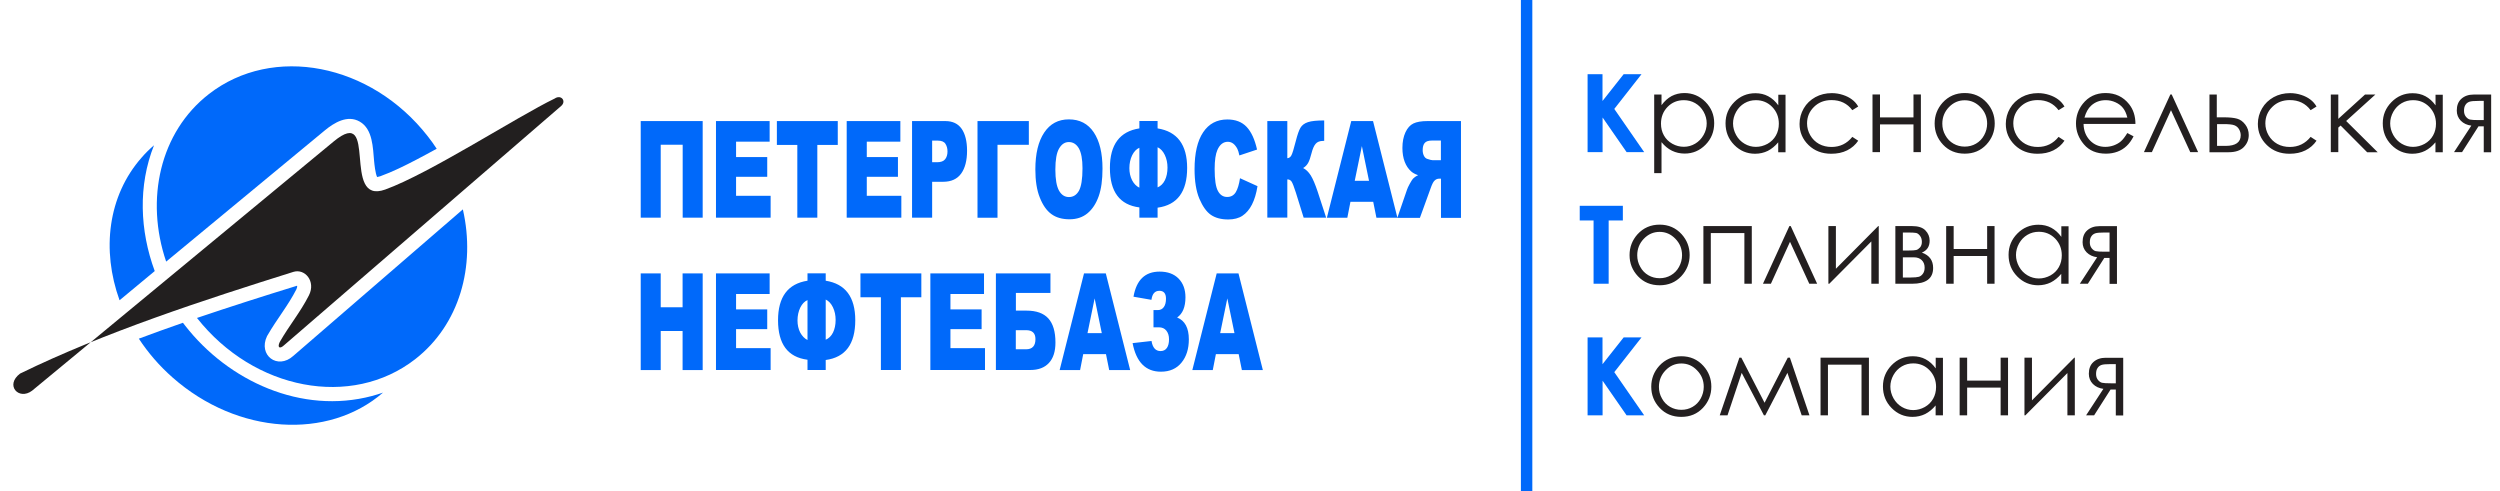
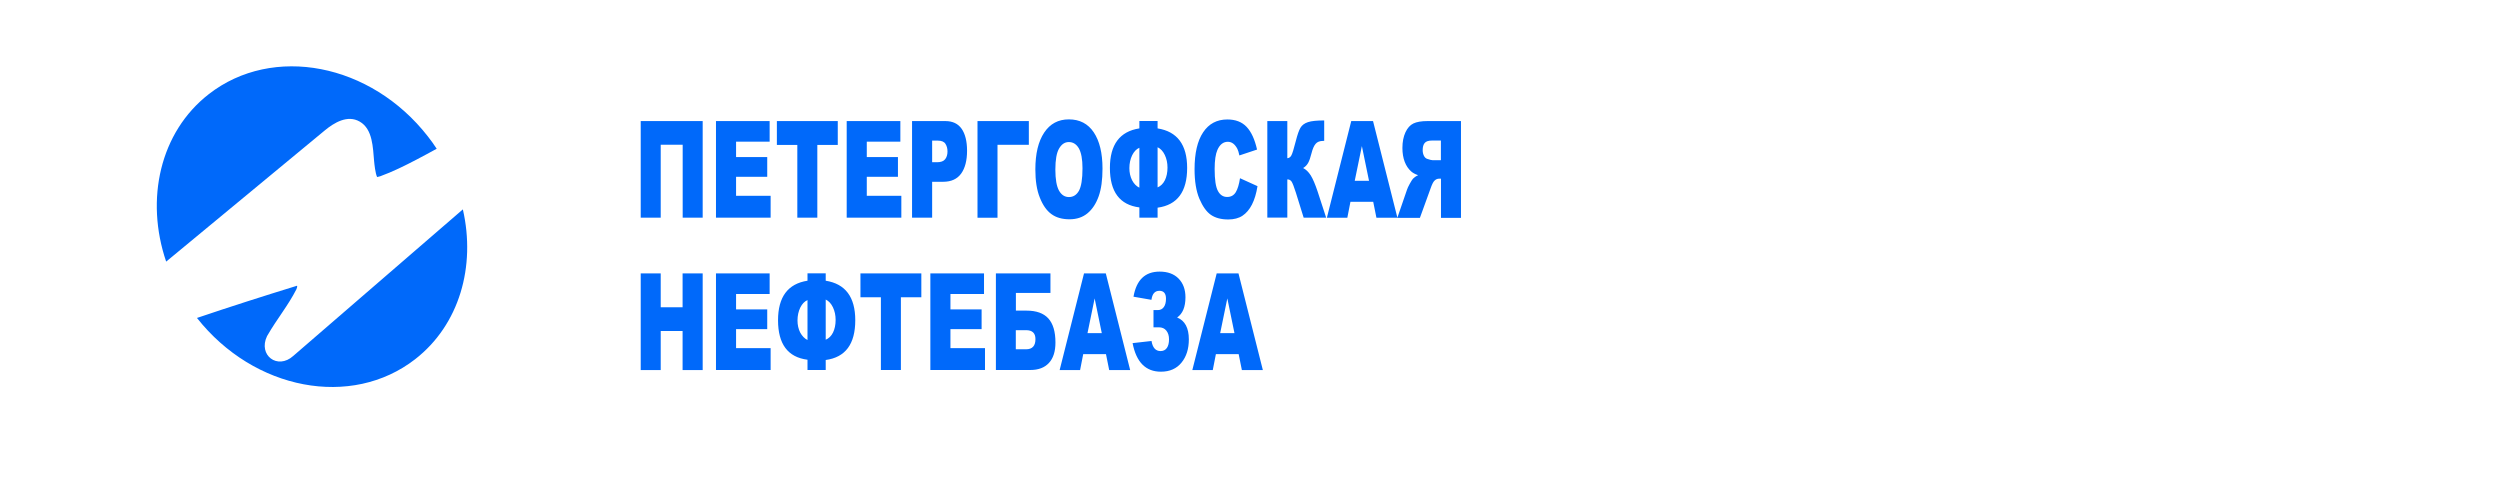
<svg xmlns="http://www.w3.org/2000/svg" version="1.1" id="Слой_1" x="0px" y="0px" viewBox="0 0 280 55" style="enable-background:new 0 0 280 55;" xml:space="preserve">
  <style type="text/css">
	.st0{fill:#231F20;}
	.st1{fill:#0069FA;}
	.st2{fill-rule:evenodd;clip-rule:evenodd;fill:#0069FA;}
	.st3{fill-rule:evenodd;clip-rule:evenodd;fill:#221F1F;}
</style>
  <g>
-     <path class="st0" d="M185.27,10.59h0.82v1.19c0.33-0.45,0.71-0.79,1.13-1.02c0.43-0.22,0.9-0.34,1.43-0.34   c0.92,0,1.7,0.33,2.36,0.99c0.65,0.66,0.98,1.45,0.98,2.38c0,0.95-0.32,1.76-0.97,2.42c-0.65,0.66-1.43,0.99-2.34,0.99   c-0.51,0-0.99-0.11-1.42-0.32c-0.43-0.21-0.82-0.53-1.17-0.96v3.47h-0.82V10.59L185.27,10.59z M188.59,11.22   c-0.72,0-1.33,0.25-1.82,0.75c-0.49,0.5-0.74,1.13-0.74,1.88c0,0.49,0.11,0.93,0.33,1.32c0.22,0.39,0.53,0.7,0.94,0.93   c0.41,0.23,0.84,0.34,1.3,0.34c0.45,0,0.87-0.12,1.26-0.35c0.39-0.23,0.71-0.56,0.94-0.97c0.24-0.42,0.35-0.85,0.35-1.31   c0-0.46-0.12-0.89-0.35-1.3c-0.23-0.41-0.54-0.73-0.94-0.96C189.48,11.33,189.05,11.22,188.59,11.22L188.59,11.22z M199.98,10.59   v6.46h-0.82v-1.11c-0.35,0.42-0.74,0.74-1.17,0.96c-0.43,0.21-0.91,0.32-1.42,0.32c-0.91,0-1.69-0.33-2.34-0.99   c-0.65-0.66-0.97-1.47-0.97-2.42c0-0.93,0.33-1.72,0.98-2.38c0.65-0.66,1.44-0.99,2.36-0.99c0.53,0,1.01,0.11,1.44,0.34   c0.43,0.23,0.81,0.57,1.13,1.02v-1.19H199.98L199.98,10.59z M196.66,11.22c-0.46,0-0.89,0.11-1.28,0.34   c-0.39,0.23-0.7,0.55-0.93,0.96c-0.23,0.41-0.35,0.85-0.35,1.3c0,0.46,0.12,0.89,0.35,1.31c0.23,0.42,0.55,0.74,0.94,0.97   c0.39,0.23,0.82,0.35,1.27,0.35c0.46,0,0.89-0.12,1.3-0.34c0.41-0.23,0.72-0.54,0.94-0.93c0.22-0.39,0.33-0.83,0.33-1.32   c0-0.75-0.25-1.37-0.74-1.88C197.99,11.47,197.38,11.22,196.66,11.22L196.66,11.22z M208.12,11.93l-0.66,0.41   c-0.57-0.76-1.35-1.13-2.33-1.13c-0.79,0-1.44,0.25-1.96,0.76c-0.52,0.51-0.78,1.12-0.78,1.85c0,0.47,0.12,0.91,0.36,1.33   c0.24,0.42,0.57,0.74,0.98,0.97c0.42,0.23,0.89,0.34,1.4,0.34c0.95,0,1.73-0.38,2.33-1.13l0.66,0.43   c-0.31,0.46-0.72,0.82-1.24,1.08c-0.52,0.26-1.11,0.38-1.78,0.38c-1.02,0-1.87-0.32-2.54-0.97c-0.67-0.65-1.01-1.44-1.01-2.37   c0-0.63,0.16-1.21,0.47-1.74c0.31-0.54,0.75-0.95,1.3-1.26c0.55-0.3,1.17-0.45,1.85-0.45c0.43,0,0.84,0.07,1.24,0.2   c0.4,0.13,0.73,0.3,1.01,0.51C207.69,11.34,207.93,11.6,208.12,11.93L208.12,11.93z M214.31,13.93h-3.75v3.11h-0.84v-6.46h0.84   v2.57h3.75v-2.57h0.83v6.46h-0.83V13.93L214.31,13.93z M220.05,10.42c0.99,0,1.82,0.36,2.47,1.08c0.59,0.66,0.89,1.43,0.89,2.33   c0,0.9-0.31,1.69-0.94,2.37c-0.63,0.67-1.43,1.01-2.42,1.01c-0.99,0-1.8-0.34-2.43-1.01c-0.63-0.67-0.94-1.46-0.94-2.37   c0-0.89,0.3-1.67,0.89-2.33C218.23,10.78,219.05,10.42,220.05,10.42L220.05,10.42z M220.05,11.23c-0.69,0-1.28,0.26-1.77,0.77   c-0.49,0.51-0.74,1.13-0.74,1.85c0,0.47,0.11,0.9,0.34,1.3c0.22,0.41,0.53,0.72,0.91,0.94c0.38,0.22,0.8,0.33,1.26,0.33   c0.46,0,0.88-0.11,1.26-0.33c0.38-0.22,0.69-0.53,0.91-0.94c0.22-0.4,0.34-0.84,0.34-1.3c0-0.73-0.25-1.34-0.75-1.85   C221.32,11.49,220.73,11.23,220.05,11.23L220.05,11.23z M231.22,11.93l-0.66,0.41c-0.57-0.76-1.35-1.13-2.33-1.13   c-0.79,0-1.44,0.25-1.96,0.76c-0.52,0.51-0.78,1.12-0.78,1.85c0,0.47,0.12,0.91,0.36,1.33c0.24,0.42,0.57,0.74,0.98,0.97   c0.42,0.23,0.89,0.34,1.4,0.34c0.95,0,1.73-0.38,2.33-1.13l0.66,0.43c-0.31,0.46-0.72,0.82-1.24,1.08   c-0.52,0.26-1.11,0.38-1.78,0.38c-1.02,0-1.87-0.32-2.54-0.97c-0.67-0.65-1.01-1.44-1.01-2.37c0-0.63,0.16-1.21,0.47-1.74   c0.31-0.54,0.75-0.95,1.3-1.26c0.55-0.3,1.16-0.45,1.85-0.45c0.43,0,0.84,0.07,1.24,0.2c0.4,0.13,0.73,0.3,1.01,0.51   C230.79,11.34,231.03,11.6,231.22,11.93L231.22,11.93z M238.26,14.9l0.7,0.37c-0.23,0.45-0.49,0.81-0.79,1.09   c-0.3,0.28-0.64,0.49-1.02,0.63c-0.38,0.14-0.8,0.22-1.28,0.22c-1.05,0-1.88-0.34-2.47-1.04c-0.59-0.69-0.89-1.47-0.89-2.34   c0-0.82,0.25-1.55,0.75-2.19c0.64-0.81,1.49-1.22,2.56-1.22c1.1,0,1.98,0.42,2.64,1.25c0.47,0.59,0.71,1.33,0.71,2.21h-5.81   c0.01,0.75,0.26,1.37,0.72,1.85c0.46,0.48,1.04,0.72,1.72,0.72c0.33,0,0.65-0.06,0.96-0.17c0.31-0.12,0.58-0.27,0.79-0.46   C237.77,15.63,238,15.32,238.26,14.9L238.26,14.9z M238.26,13.16c-0.11-0.44-0.27-0.8-0.48-1.06c-0.21-0.27-0.49-0.48-0.84-0.64   c-0.35-0.16-0.71-0.24-1.1-0.24c-0.63,0-1.18,0.2-1.63,0.61c-0.33,0.3-0.58,0.74-0.75,1.34H238.26L238.26,13.16z M246.19,17.04   h-0.88l-2.16-4.7l-2.14,4.7h-0.89l2.96-6.46h0.15L246.19,17.04L246.19,17.04z M248.28,13.14h0.79c0.63,0,1.12,0.05,1.48,0.15   c0.36,0.1,0.66,0.32,0.92,0.66c0.26,0.34,0.39,0.73,0.39,1.17c0,0.53-0.19,0.98-0.56,1.36c-0.37,0.38-0.94,0.57-1.69,0.57h-2.15   v-6.46h0.82V13.14L248.28,13.14z M248.31,13.9v2.44h0.96c1.12,0,1.69-0.4,1.69-1.19c0-0.22-0.06-0.45-0.18-0.66   c-0.12-0.22-0.3-0.37-0.53-0.46c-0.23-0.09-0.64-0.13-1.23-0.13H248.31L248.31,13.9z M259.45,11.93l-0.66,0.41   c-0.57-0.76-1.35-1.13-2.33-1.13c-0.79,0-1.44,0.25-1.96,0.76c-0.52,0.51-0.78,1.12-0.78,1.85c0,0.47,0.12,0.91,0.36,1.33   c0.24,0.42,0.57,0.74,0.98,0.97c0.42,0.23,0.89,0.34,1.4,0.34c0.95,0,1.73-0.38,2.33-1.13l0.66,0.43   c-0.31,0.46-0.72,0.82-1.24,1.08c-0.52,0.26-1.11,0.38-1.78,0.38c-1.02,0-1.87-0.32-2.54-0.97c-0.67-0.65-1.01-1.44-1.01-2.37   c0-0.63,0.16-1.21,0.47-1.74c0.31-0.54,0.75-0.95,1.3-1.26c0.55-0.3,1.16-0.45,1.85-0.45c0.43,0,0.84,0.07,1.24,0.2   c0.4,0.13,0.73,0.3,1.01,0.51C259.02,11.34,259.26,11.6,259.45,11.93L259.45,11.93z M261.05,10.59h0.84v2.72l2.99-2.72h1.16   l-3.27,2.96l3.53,3.5h-1.18l-2.97-2.99l-0.26,0.23v2.75h-0.84V10.59L261.05,10.59z M273.59,10.59v6.46h-0.82v-1.11   c-0.35,0.42-0.74,0.74-1.17,0.96c-0.43,0.21-0.91,0.32-1.42,0.32c-0.91,0-1.69-0.33-2.34-0.99c-0.65-0.66-0.97-1.47-0.97-2.42   c0-0.93,0.33-1.72,0.98-2.38c0.65-0.66,1.44-0.99,2.36-0.99c0.53,0,1.01,0.11,1.44,0.34c0.43,0.23,0.81,0.57,1.13,1.02v-1.19   H273.59L273.59,10.59z M270.26,11.22c-0.46,0-0.89,0.11-1.28,0.34c-0.39,0.23-0.7,0.55-0.93,0.96c-0.23,0.41-0.35,0.85-0.35,1.3   c0,0.46,0.12,0.89,0.35,1.31c0.24,0.42,0.55,0.74,0.94,0.97c0.39,0.23,0.82,0.35,1.27,0.35c0.46,0,0.89-0.12,1.3-0.34   c0.41-0.23,0.72-0.54,0.94-0.93c0.22-0.39,0.33-0.83,0.33-1.32c0-0.75-0.25-1.37-0.74-1.88C271.59,11.47,270.99,11.22,270.26,11.22   L270.26,11.22z M278.18,14.15h-0.59l-1.84,2.89h-0.9l1.94-2.97c-0.48-0.06-0.87-0.24-1.18-0.55c-0.3-0.31-0.45-0.69-0.45-1.14   c0-0.57,0.17-1.01,0.52-1.32c0.35-0.31,0.8-0.47,1.36-0.47h1.97v6.46h-0.83V14.15L278.18,14.15z M278.18,11.3h-0.55   c-0.53,0-0.89,0.03-1.07,0.1c-0.18,0.07-0.33,0.18-0.43,0.35c-0.11,0.16-0.16,0.38-0.16,0.66c0,0.27,0.07,0.48,0.21,0.66   c0.14,0.17,0.29,0.28,0.46,0.32c0.17,0.04,0.5,0.06,0.99,0.06h0.55V11.3L278.18,11.3z M185.88,25.16c0.99,0,1.82,0.36,2.47,1.08   c0.59,0.66,0.89,1.43,0.89,2.33c0,0.9-0.31,1.69-0.94,2.37c-0.63,0.67-1.43,1.01-2.42,1.01c-0.99,0-1.8-0.34-2.43-1.01   c-0.63-0.67-0.94-1.46-0.94-2.37c0-0.89,0.3-1.67,0.89-2.33C184.06,25.52,184.88,25.16,185.88,25.16L185.88,25.16z M185.88,25.97   c-0.69,0-1.28,0.26-1.77,0.77c-0.49,0.51-0.74,1.13-0.74,1.85c0,0.47,0.11,0.9,0.34,1.3c0.22,0.41,0.53,0.72,0.91,0.94   c0.38,0.22,0.8,0.33,1.26,0.33c0.46,0,0.88-0.11,1.26-0.33c0.38-0.22,0.69-0.53,0.91-0.94c0.22-0.4,0.34-0.84,0.34-1.3   c0-0.73-0.25-1.34-0.75-1.85C187.15,26.23,186.56,25.97,185.88,25.97L185.88,25.97z M190.78,25.32h5.42v6.46h-0.83v-5.68h-3.76   v5.68h-0.83V25.32L190.78,25.32z M203.52,31.78h-0.88l-2.16-4.7l-2.14,4.7h-0.89l2.96-6.46h0.15L203.52,31.78L203.52,31.78z    M205.62,25.32v4.78l4.74-4.78h0.06v6.46h-0.83v-4.74l-4.71,4.74h-0.1v-6.46H205.62L205.62,25.32z M214.16,31.78h-1.88v-6.46h1.85   c0.71,0,1.21,0.16,1.52,0.49c0.31,0.32,0.47,0.7,0.47,1.14c0,0.66-0.29,1.1-0.87,1.34c0.84,0.3,1.26,0.87,1.26,1.72   C216.51,31.19,215.73,31.78,214.16,31.78L214.16,31.78z M213.12,26.04v2.02h0.54c0.49,0,0.81-0.02,0.96-0.06   c0.15-0.04,0.29-0.14,0.43-0.29c0.13-0.16,0.2-0.36,0.2-0.62c0-0.27-0.07-0.5-0.21-0.68c-0.14-0.18-0.28-0.29-0.44-0.32   c-0.15-0.03-0.47-0.05-0.94-0.05H213.12L213.12,26.04z M213.12,28.82v2.26h0.89c0.42,0,0.72-0.03,0.9-0.08   c0.18-0.05,0.33-0.17,0.46-0.35c0.13-0.18,0.19-0.4,0.19-0.68c0-0.35-0.11-0.63-0.33-0.84c-0.22-0.21-0.51-0.31-0.88-0.31H213.12   L213.12,28.82z M222.56,28.67h-3.75v3.11h-0.84v-6.46h0.84v2.57h3.75v-2.57h0.83v6.46h-0.83V28.67L222.56,28.67z M231.68,25.32   v6.46h-0.82v-1.11c-0.35,0.42-0.74,0.74-1.17,0.96c-0.43,0.21-0.91,0.32-1.42,0.32c-0.91,0-1.69-0.33-2.34-0.99   c-0.65-0.66-0.97-1.47-0.97-2.42c0-0.93,0.33-1.72,0.98-2.38c0.65-0.66,1.44-0.99,2.36-0.99c0.53,0,1.01,0.11,1.44,0.34   c0.43,0.23,0.81,0.57,1.13,1.02v-1.19H231.68L231.68,25.32z M228.35,25.96c-0.46,0-0.89,0.11-1.28,0.34   c-0.39,0.23-0.7,0.55-0.93,0.96c-0.23,0.41-0.35,0.85-0.35,1.3c0,0.46,0.12,0.89,0.35,1.31c0.23,0.42,0.55,0.74,0.94,0.97   c0.39,0.23,0.82,0.35,1.27,0.35c0.46,0,0.89-0.12,1.3-0.34c0.41-0.23,0.72-0.54,0.94-0.93c0.22-0.39,0.33-0.83,0.33-1.32   c0-0.75-0.25-1.37-0.74-1.88C229.68,26.21,229.07,25.96,228.35,25.96L228.35,25.96z M236.27,28.89h-0.59l-1.84,2.89h-0.9l1.94-2.97   c-0.48-0.06-0.87-0.24-1.18-0.55c-0.3-0.31-0.45-0.69-0.45-1.14c0-0.57,0.17-1.01,0.52-1.32c0.35-0.31,0.8-0.47,1.36-0.47h1.97   v6.46h-0.83V28.89L236.27,28.89z M236.27,26.04h-0.55c-0.53,0-0.89,0.03-1.07,0.1c-0.18,0.07-0.33,0.18-0.43,0.35   c-0.11,0.16-0.16,0.38-0.16,0.66c0,0.27,0.07,0.48,0.21,0.66c0.14,0.17,0.29,0.28,0.46,0.32c0.17,0.04,0.5,0.06,0.99,0.06h0.55   V26.04L236.27,26.04z M188.31,39.9c0.99,0,1.82,0.36,2.47,1.08c0.59,0.66,0.89,1.43,0.89,2.33c0,0.9-0.31,1.69-0.94,2.37   c-0.63,0.67-1.43,1.01-2.42,1.01c-0.99,0-1.8-0.34-2.43-1.01c-0.63-0.67-0.94-1.46-0.94-2.37c0-0.89,0.3-1.67,0.89-2.33   C186.49,40.26,187.32,39.9,188.31,39.9L188.31,39.9z M188.31,40.71c-0.69,0-1.28,0.26-1.77,0.77c-0.49,0.51-0.74,1.13-0.74,1.85   c0,0.47,0.11,0.9,0.34,1.3c0.22,0.41,0.53,0.72,0.91,0.94c0.38,0.22,0.8,0.33,1.26,0.33c0.46,0,0.88-0.11,1.26-0.33   c0.38-0.22,0.69-0.53,0.91-0.94c0.22-0.4,0.34-0.84,0.34-1.3c0-0.73-0.25-1.34-0.75-1.85C189.59,40.97,189,40.71,188.31,40.71   L188.31,40.71z M200.23,40.06h0.24l2.19,6.46h-0.87l-1.6-4.76l-2.48,4.76h-0.15l-2.49-4.76l-1.59,4.76h-0.87l2.2-6.46h0.22   l2.6,5.05L200.23,40.06L200.23,40.06z M203.9,40.06h5.42v6.46h-0.83v-5.68h-3.76v5.68h-0.83V40.06L203.9,40.06z M217.61,40.06v6.46   h-0.82v-1.11c-0.35,0.42-0.74,0.74-1.17,0.96c-0.43,0.21-0.91,0.32-1.42,0.32c-0.91,0-1.69-0.33-2.34-0.99   c-0.65-0.66-0.97-1.47-0.97-2.42c0-0.93,0.33-1.72,0.98-2.39c0.65-0.66,1.44-0.99,2.36-0.99c0.53,0,1.01,0.11,1.44,0.34   c0.43,0.23,0.81,0.57,1.13,1.02v-1.19H217.61L217.61,40.06z M214.28,40.7c-0.46,0-0.89,0.11-1.28,0.34   c-0.39,0.23-0.7,0.55-0.93,0.96c-0.23,0.41-0.35,0.85-0.35,1.3c0,0.46,0.12,0.89,0.35,1.31c0.24,0.42,0.55,0.74,0.94,0.97   c0.39,0.23,0.82,0.35,1.27,0.35c0.46,0,0.89-0.12,1.29-0.34c0.41-0.23,0.72-0.54,0.94-0.93c0.22-0.39,0.33-0.83,0.33-1.32   c0-0.75-0.25-1.37-0.74-1.88C215.61,40.95,215,40.7,214.28,40.7L214.28,40.7z M224.07,43.41h-3.75v3.11h-0.84v-6.46h0.84v2.57h3.75   v-2.57h0.83v6.46h-0.83V43.41L224.07,43.41z M227.58,40.06v4.78l4.74-4.78h0.06v6.46h-0.83v-4.74l-4.71,4.74h-0.1v-6.46H227.58   L227.58,40.06z M236.97,43.63h-0.59l-1.84,2.89h-0.9l1.94-2.97c-0.48-0.06-0.87-0.24-1.18-0.55c-0.3-0.31-0.45-0.69-0.45-1.14   c0-0.57,0.17-1.01,0.52-1.32c0.35-0.31,0.8-0.47,1.36-0.47h1.97v6.46h-0.83V43.63L236.97,43.63z M236.97,40.78h-0.55   c-0.53,0-0.89,0.03-1.07,0.1c-0.18,0.07-0.33,0.18-0.43,0.35c-0.11,0.16-0.16,0.38-0.16,0.66c0,0.27,0.07,0.48,0.21,0.66   c0.14,0.17,0.29,0.28,0.46,0.32c0.17,0.04,0.5,0.06,0.99,0.06h0.55V40.78L236.97,40.78z" />
-     <path class="st1" d="M177.8,8.31h1.68v3l2.37-3h2l-3.05,3.89l3.35,4.84h-1.97l-2.69-3.88v3.88h-1.68V8.31L177.8,8.31z    M176.93,23.05h4.83v1.64h-1.59v7.09h-1.69v-7.09h-1.55V23.05L176.93,23.05z M177.8,37.79h1.68v3l2.37-3h2l-3.05,3.89l3.35,4.84   h-1.97l-2.69-3.88v3.88h-1.68V37.79L177.8,37.79z" />
-   </g>
+     </g>
  <g>
    <path class="st1" d="M78.7,24.38h-2.24v-8.17H74v8.17h-2.24V13.56h6.94V24.38L78.7,24.38z M80.19,13.56h6.01v2.31h-3.76v1.72h3.49   v2.21h-3.49v2.13h3.87v2.45h-6.12V13.56L80.19,13.56z M87.01,13.56h6.82v2.67h-2.29v8.15H89.3v-8.15h-2.29V13.56L87.01,13.56z    M94.83,13.56h6.01v2.31h-3.76v1.72h3.49v2.21h-3.49v2.13h3.87v2.45h-6.12V13.56L94.83,13.56z M102.15,13.56h3.73   c0.81,0,1.42,0.29,1.82,0.86c0.4,0.57,0.61,1.4,0.61,2.46c0,1.09-0.22,1.95-0.66,2.56c-0.44,0.61-1.11,0.92-2.02,0.92h-1.23v4.02   h-2.25V13.56L102.15,13.56z M104.4,18.17h0.55c0.43,0,0.73-0.11,0.91-0.34c0.17-0.22,0.26-0.51,0.26-0.86   c0-0.34-0.08-0.63-0.23-0.86c-0.15-0.24-0.44-0.36-0.85-0.36h-0.64V18.17L104.4,18.17z M115.23,16.22h-3.51v8.17h-2.24V13.56h5.75   V16.22L115.23,16.22z M115.96,18.98c0-1.77,0.33-3.14,0.99-4.13c0.66-0.99,1.58-1.48,2.76-1.48c1.21,0,2.14,0.48,2.79,1.45   c0.65,0.97,0.98,2.32,0.98,4.06c0,1.27-0.14,2.3-0.43,3.11c-0.29,0.81-0.7,1.44-1.24,1.89c-0.54,0.45-1.21,0.68-2.02,0.68   c-0.82,0-1.5-0.19-2.03-0.58c-0.54-0.39-0.97-1.01-1.3-1.85C116.12,21.29,115.96,20.24,115.96,18.98L115.96,18.98z M118.2,18.99   c0,1.09,0.14,1.88,0.41,2.36c0.27,0.48,0.64,0.72,1.11,0.72c0.48,0,0.85-0.23,1.12-0.7c0.26-0.47,0.4-1.31,0.4-2.52   c0-1.02-0.14-1.76-0.41-2.24c-0.28-0.47-0.65-0.7-1.12-0.7c-0.45,0-0.81,0.24-1.09,0.72C118.34,17.1,118.2,17.89,118.2,18.99   L118.2,18.99z M129.65,14.38c2.2,0.35,3.31,1.82,3.31,4.43c0,2.66-1.1,4.15-3.31,4.45v1.12h-2.04v-1.15   c-2.2-0.28-3.3-1.75-3.3-4.42c0-2.61,1.1-4.09,3.3-4.43v-0.83h2.04V14.38L129.65,14.38z M129.65,20.99   c0.35-0.15,0.63-0.42,0.82-0.81c0.19-0.39,0.29-0.86,0.29-1.41c0-0.52-0.1-0.99-0.3-1.41c-0.2-0.42-0.47-0.71-0.81-0.87V20.99   L129.65,20.99z M127.61,21.02v-4.47c-0.33,0.14-0.6,0.42-0.81,0.84c-0.2,0.42-0.31,0.9-0.31,1.44c0,0.5,0.1,0.95,0.3,1.35   C127,20.58,127.27,20.86,127.61,21.02L127.61,21.02z M138.88,19.96l1.96,0.89c-0.13,0.82-0.34,1.51-0.62,2.06   c-0.28,0.55-0.64,0.97-1.06,1.25c-0.42,0.28-0.96,0.42-1.6,0.42c-0.79,0-1.43-0.17-1.93-0.51c-0.5-0.34-0.93-0.95-1.3-1.81   c-0.36-0.86-0.54-1.96-0.54-3.31c0-1.79,0.32-3.17,0.96-4.13c0.64-0.96,1.54-1.44,2.71-1.44c0.91,0,1.63,0.27,2.16,0.83   s0.91,1.4,1.17,2.54l-1.98,0.66c-0.07-0.33-0.14-0.57-0.22-0.73c-0.13-0.25-0.28-0.45-0.46-0.59c-0.18-0.14-0.39-0.21-0.61-0.21   c-0.51,0-0.9,0.3-1.17,0.91c-0.2,0.45-0.31,1.16-0.31,2.13c0,1.2,0.12,2.02,0.37,2.47c0.24,0.45,0.59,0.67,1.03,0.67   c0.43,0,0.75-0.18,0.97-0.54C138.62,21.17,138.78,20.64,138.88,19.96L138.88,19.96z M148.53,24.38h-2.52l-0.87-2.8   c-0.21-0.66-0.37-1.07-0.48-1.24c-0.12-0.17-0.28-0.25-0.48-0.25v4.28h-2.24V13.56h2.24v4.16c0.19-0.01,0.35-0.12,0.45-0.31   c0.11-0.19,0.28-0.74,0.51-1.65c0.17-0.67,0.34-1.16,0.51-1.45c0.17-0.29,0.45-0.5,0.84-0.63c0.39-0.13,0.99-0.19,1.82-0.19v2.29   h-0.11c-0.38,0-0.67,0.11-0.85,0.33c-0.19,0.22-0.34,0.57-0.46,1.05c-0.12,0.49-0.25,0.85-0.38,1.09   c-0.14,0.24-0.32,0.43-0.56,0.57c0.32,0.16,0.6,0.43,0.85,0.82c0.24,0.39,0.5,0.99,0.77,1.8L148.53,24.38L148.53,24.38z    M153.8,22.6h-2.55l-0.35,1.79h-2.29l2.73-10.83h2.44l2.73,10.83h-2.35L153.8,22.6L153.8,22.6z M153.33,20.25l-0.8-3.89l-0.8,3.89   H153.33L153.33,20.25z M163.63,24.38V13.56h-3.74c-0.69,0-1.22,0.09-1.59,0.27c-0.37,0.18-0.66,0.5-0.89,0.99   c-0.22,0.48-0.34,1.06-0.34,1.75c0,0.6,0.09,1.12,0.26,1.56c0.17,0.44,0.41,0.79,0.71,1.06c0.19,0.17,0.45,0.32,0.79,0.43   c-0.27,0.13-0.46,0.27-0.58,0.4c-0.08,0.09-0.2,0.28-0.36,0.57c-0.16,0.29-0.26,0.51-0.31,0.67l-1.08,3.14h2.53l1.2-3.31   c0.15-0.43,0.29-0.71,0.41-0.83c0.16-0.17,0.34-0.25,0.55-0.25h0.2v4.39H163.63L163.63,24.38z M161.38,17.94h-0.95   c-0.1,0-0.3-0.05-0.59-0.15c-0.15-0.05-0.27-0.16-0.36-0.34c-0.09-0.18-0.14-0.39-0.14-0.63c0-0.35,0.07-0.62,0.22-0.8   c0.15-0.19,0.43-0.28,0.84-0.28h0.98V17.94L161.38,17.94z M71.76,30.62h2.24v3.79h2.45v-3.79h2.25v10.83h-2.25v-4.38h-2.45v4.38   h-2.24V30.62L71.76,30.62z M80.19,30.62h6.01v2.31h-3.76v1.72h3.49v2.21h-3.49v2.13h3.87v2.45h-6.12V30.62L80.19,30.62z    M92.48,31.44c2.2,0.35,3.31,1.82,3.31,4.43c0,2.66-1.1,4.15-3.31,4.45v1.12h-2.04v-1.15c-2.2-0.28-3.3-1.75-3.3-4.42   c0-2.61,1.1-4.09,3.3-4.43v-0.83h2.04V31.44L92.48,31.44z M92.48,38.05c0.35-0.15,0.63-0.42,0.82-0.81   c0.19-0.39,0.29-0.86,0.29-1.41c0-0.52-0.1-0.99-0.3-1.41c-0.2-0.42-0.47-0.71-0.81-0.87V38.05L92.48,38.05z M90.44,38.08v-4.47   c-0.33,0.14-0.6,0.42-0.81,0.84c-0.2,0.42-0.31,0.9-0.31,1.44c0,0.5,0.1,0.95,0.3,1.35C89.84,37.64,90.11,37.92,90.44,38.08   L90.44,38.08z M96.37,30.62h6.82v2.67h-2.29v8.15h-2.24v-8.15h-2.29V30.62L96.37,30.62z M104.2,30.62h6.01v2.31h-3.76v1.72h3.49   v2.21h-3.49v2.13h3.87v2.45h-6.12V30.62L104.2,30.62z M113.77,34.79h1.2c1.1,0,1.91,0.29,2.44,0.87c0.53,0.58,0.8,1.48,0.8,2.7   c0,1-0.24,1.76-0.73,2.29c-0.49,0.53-1.18,0.79-2.09,0.79h-3.85V30.62h6.11v2.19h-3.87V34.79L113.77,34.79z M113.77,39.12h1.15   c0.7,0,1.05-0.38,1.05-1.14c0-0.67-0.35-1-1.05-1h-1.15V39.12L113.77,39.12z M123.87,39.66h-2.55l-0.35,1.79h-2.29l2.73-10.83h2.44   l2.73,10.83h-2.35L123.87,39.66L123.87,39.66z M123.4,37.31l-0.8-3.89l-0.8,3.89H123.4L123.4,37.31z M131.84,35.56   c0.87,0.35,1.31,1.17,1.31,2.45c0,1.06-0.27,1.93-0.82,2.6c-0.55,0.68-1.32,1.02-2.31,1.02c-1.7,0-2.76-1.07-3.17-3.2l2.12-0.24   c0.12,0.75,0.46,1.13,1.01,1.13c0.31,0,0.55-0.12,0.71-0.35c0.16-0.23,0.24-0.55,0.24-0.97c0-0.4-0.1-0.72-0.3-0.97   c-0.2-0.25-0.48-0.37-0.83-0.37h-0.61v-1.93h0.48c0.29,0,0.51-0.11,0.68-0.34c0.16-0.22,0.24-0.54,0.24-0.94   c0-0.58-0.25-0.88-0.74-0.88c-0.51,0-0.8,0.34-0.89,1.01l-2.01-0.35c0.33-1.88,1.3-2.81,2.93-2.81c0.9,0,1.61,0.26,2.12,0.78   c0.51,0.52,0.77,1.22,0.77,2.1C132.77,34.38,132.46,35.13,131.84,35.56L131.84,35.56z M138.73,39.66h-2.55l-0.35,1.79h-2.29   l2.73-10.83h2.44l2.73,10.83h-2.35L138.73,39.66L138.73,39.66z M138.26,37.31l-0.8-3.89l-0.8,3.89H138.26L138.26,37.31z" />
-     <path class="st2" d="M19.34,42.29c7.28,6.42,17.42,7.01,23.56,1.68c-0.41,0.14-0.82,0.27-1.24,0.38   c-7.87,2.09-16.08-1.65-20.94-7.9c-0.08-0.1-0.15-0.2-0.23-0.3c-1.65,0.57-3.3,1.17-4.94,1.78C16.58,39.5,17.84,40.97,19.34,42.29   L19.34,42.29z M17.33,30.36c-1.67-4.53-1.88-9.56-0.08-14.09c-0.49,0.42-0.96,0.88-1.39,1.38c-3.78,4.29-4.5,10.36-2.47,15.98   L17.33,30.36L17.33,30.36z" />
    <path class="st2" d="M47.93,15.29c-6.38-8.2-17.37-10.33-24.54-4.75c-5.48,4.26-7.15,11.79-4.78,18.76l17.75-14.68   c1.06-0.88,2.56-1.79,3.93-1c1.47,0.84,1.47,2.94,1.61,4.42c0.03,0.33,0.14,1.41,0.34,1.79c0.12-0.02,0.27-0.07,0.35-0.09   c1.38-0.5,2.77-1.19,4.07-1.87c0.75-0.39,1.5-0.8,2.25-1.21C48.61,16.19,48.28,15.74,47.93,15.29L47.93,15.29z M22.06,35.61   c6.39,8.1,17.3,10.17,24.44,4.62c4.96-3.86,6.8-10.4,5.34-16.78L32.85,39.86c-1.76,1.59-3.97-0.07-2.94-2.22l0.03-0.05l0.03-0.05   c1.01-1.76,2.32-3.35,3.23-5.15c0.03-0.07,0.12-0.29,0.07-0.39C29.52,33.16,25.78,34.35,22.06,35.61L22.06,35.61z" />
-     <path class="st3" d="M31.8,38.68l31.05-26.81c0.62-0.54,0-1.33-0.73-0.83c-4.19,2.02-14.02,8.4-18.98,10.19   c-4.97,1.79-0.67-9.59-5.76-5.39L3.59,43.76c-1.49,1.12-3.07-0.62-1.34-1.92c9.43-4.61,20.6-8.25,30.61-11.39   c1.28-0.4,2.54,1.05,1.74,2.63c-0.97,1.91-2.21,3.37-3.27,5.23C31.04,38.92,31.32,39.12,31.8,38.68L31.8,38.68z" />
  </g>
-   <rect x="170.34" y="0" class="st1" width="1.28" height="55" />
</svg>